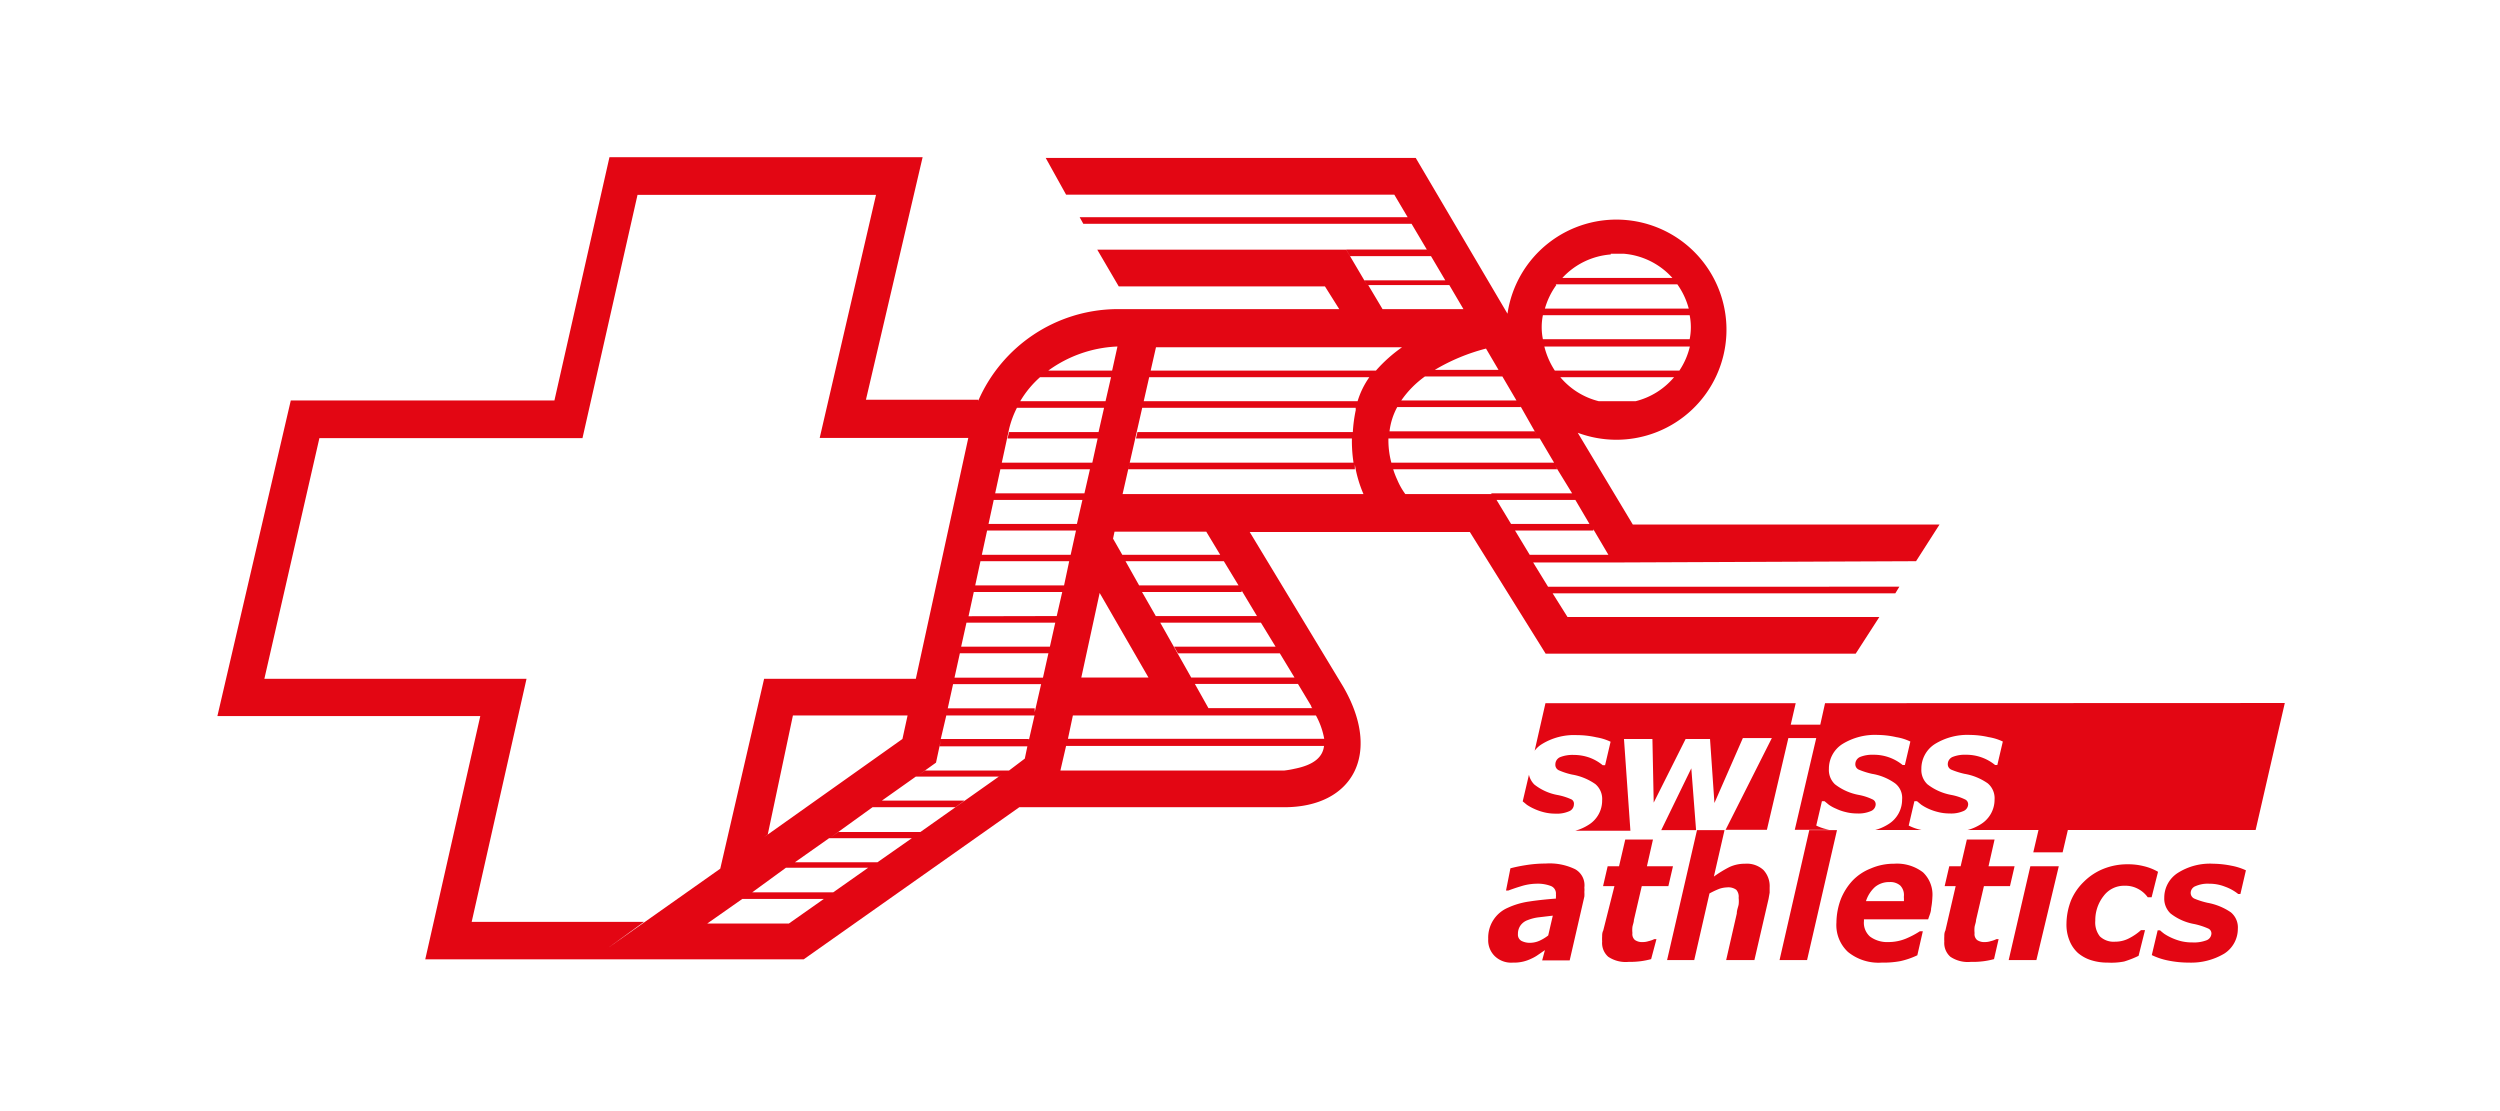
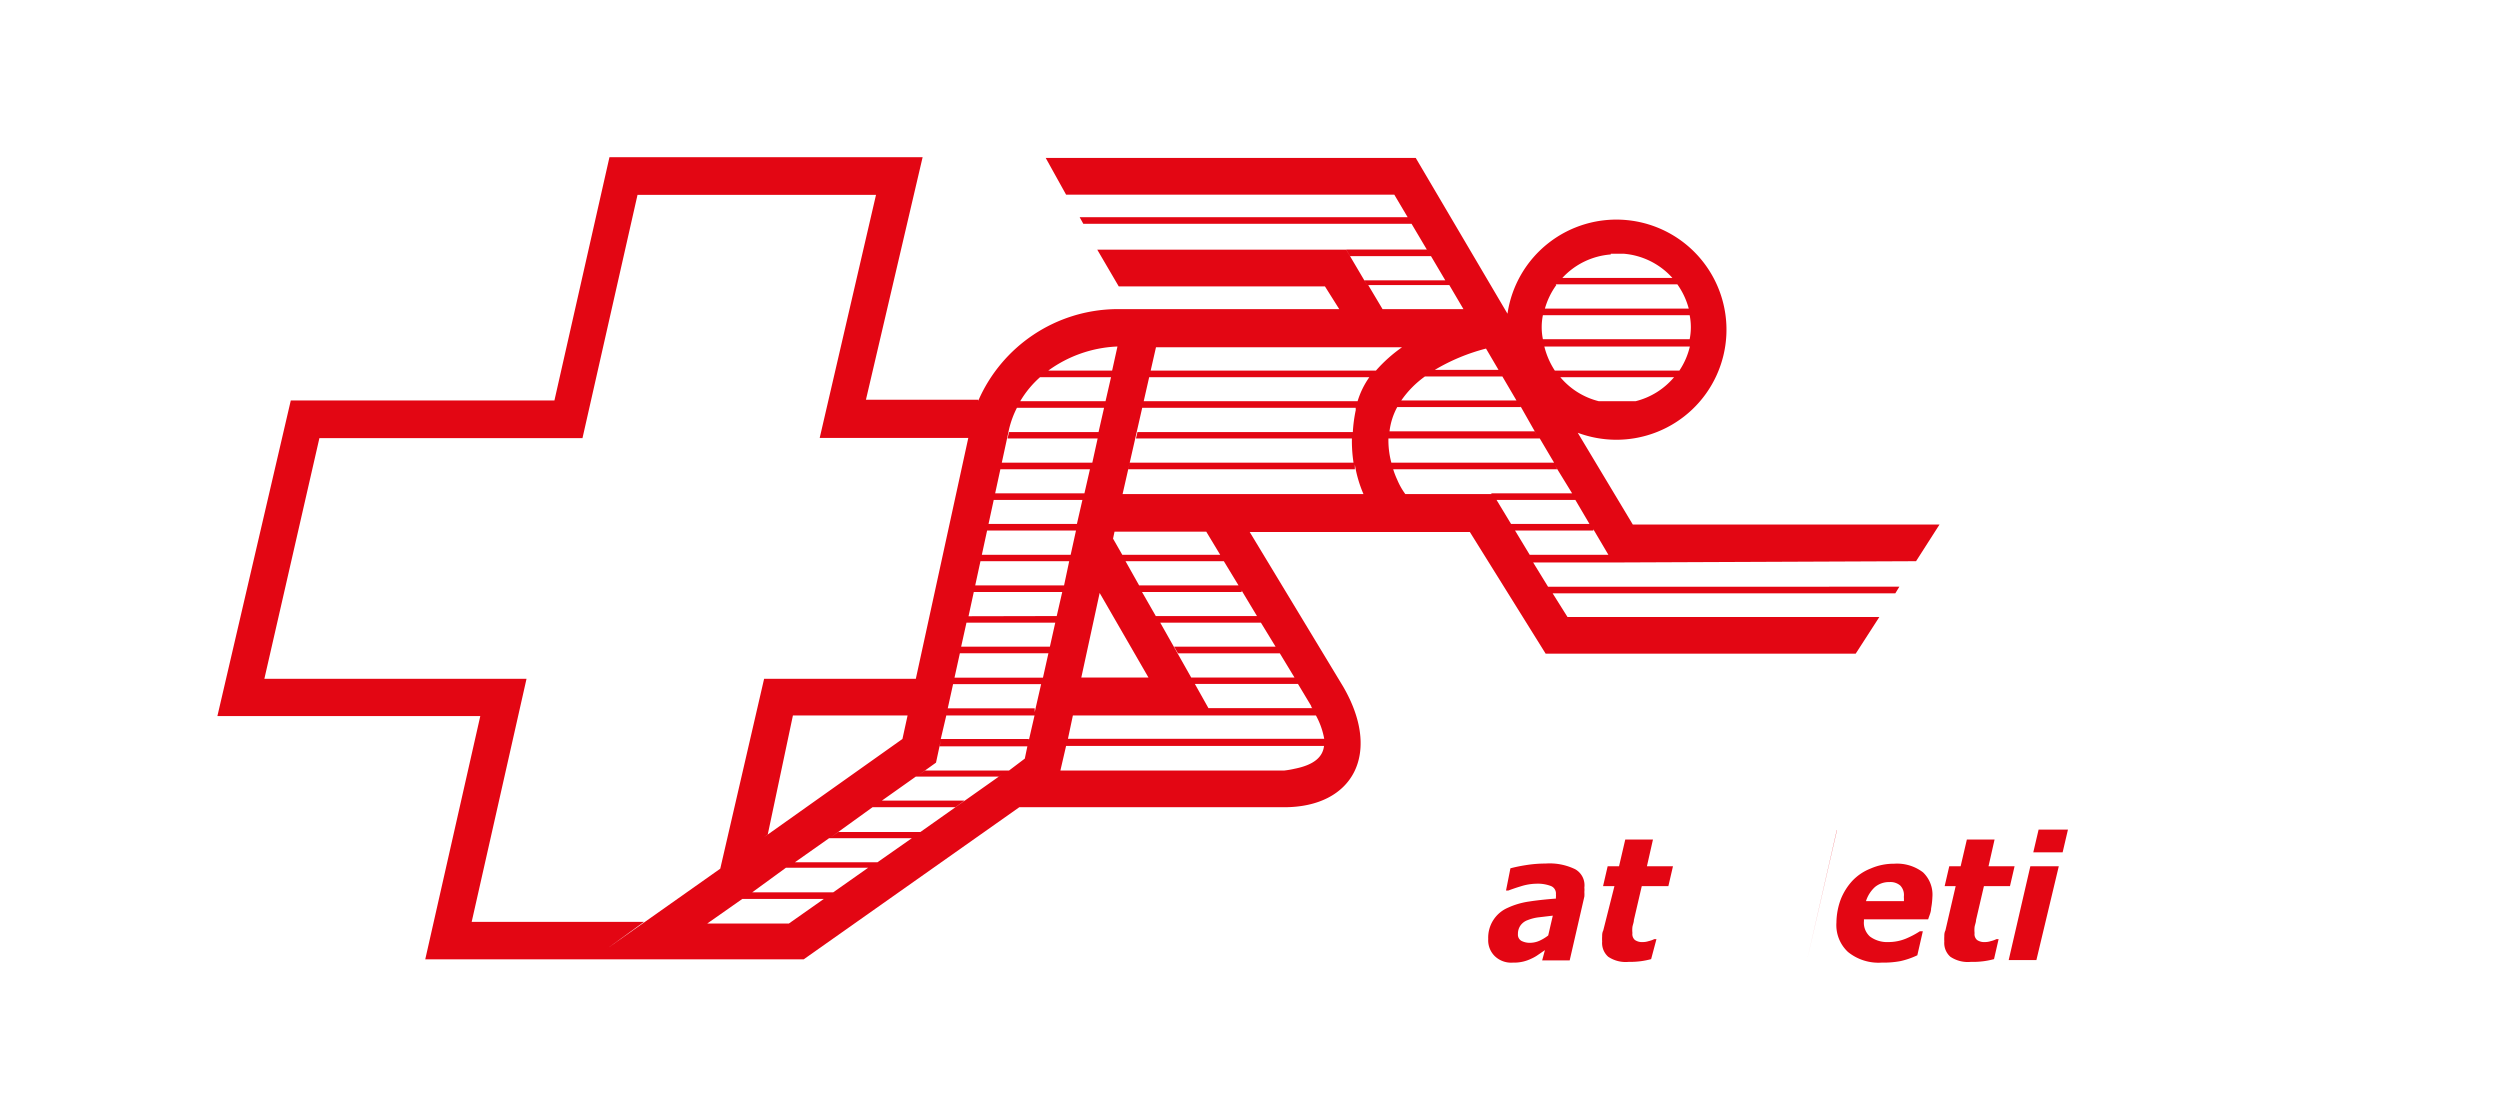
<svg xmlns="http://www.w3.org/2000/svg" id="Ebene_1" data-name="Ebene 1" viewBox="0 0 136.27 60.55">
  <defs>
    <style>.cls-1{fill:#e30613;}</style>
  </defs>
  <path class="cls-1" d="M76.77,11.84H58.85l.2.36H77Zm27.67,18.75,1.28-2H89l-3-5a6.07,6.07,0,0,0,2.1.38,6,6,0,1,0-5.93-6.87l-5-8.49H57l1.11,2H76l1.92,3.24-.15-.25H73.38l.21.36H78l.78,1.32H74.37l.19.33-1.18-2H59.81l1.17,2H72.22L73,16.85H60.81a8.31,8.31,0,0,0-7.49,5s0,0,0-.06H47.2L50.29,8.57H33.22l-3,13.26H15.85l-4,17.2H26.18l-3,13.26H43.81L55.56,44H70c3.75,0,5.34-2.92,3.21-6.58L68.12,29h12l4.13,6.63h16.9l1.29-2h-17l-.81-1.29h18.68l.22-.36H84.38l-.81-1.32h4.27l-.15-.25.15.25ZM89.15,21.87h-2a4,4,0,0,1-2.1-1.31h6.2A4,4,0,0,1,89.15,21.87Zm2.39-1.67H84.75a4.27,4.27,0,0,1-.57-1.31h7.93A4,4,0,0,1,91.54,20.2Zm-3.39-6.37.14,0H88Zm-.35,0h.7a4,4,0,0,1,2.66,1.32h-6A4,4,0,0,1,87.8,13.87Zm-3,1.67h6.63a4.11,4.11,0,0,1,.62,1.32H84.21A4.11,4.11,0,0,1,84.83,15.54Zm-.7,1.68h8a3.33,3.33,0,0,1,0,1.31h-8a3.33,3.33,0,0,1,0-1.31Zm-.32,6.55-.13-.22H75.74a3.65,3.65,0,0,1,.42-1.32H82.9l-.05-.1Zm-1.12-1.9H76.38a5.34,5.34,0,0,1,1.29-1.31h4.25l-.21-.36h-3.5A10.62,10.62,0,0,1,81,19ZM79,15.54l.77,1.31H75.36l-.78-1.31ZM60.84,18.89h.07l-.29,1.31H57.14A6.88,6.88,0,0,1,60.84,18.89ZM66.6,30.41l.91,1.5H62.09l.12.21-.86-1.53h5.36Zm-4,6.52H58.94l1-4.61Zm-1.43-6.69.14.24-.64-1.12.08-.38h5l.76,1.26Zm-4.46-9.68h3.85l-.3,1.31H55.61A5.43,5.43,0,0,1,56.69,20.56Zm-31,29.69L28.7,37H14.41l3-13.12H31.75l3-13.26h13L44.68,23.87h8.1L49.92,37H41.65L39.26,47.35,33.1,51.7l2-1.45ZM49.47,39l-.28,1.28-7.54,5.35.2-.15L43.22,39ZM43,50.34H38.55L40.46,49H45l.5-.36H41L43.25,47l-.42.3h4.49ZM47.83,47h-4.5l1.86-1.31H49.7Zm2.34-1.65,0,0H45.7l-.4.28L47.56,44h4.51l.5-.36h-4.5l1.85-1.31h4.52l.19-.13Zm5.69-4L55,42H50.43l-.35.24.94-.67.26-1.21-.06.32H56Zm.22-1v-.07h-4.8L51.58,39h4.81Zm.77-3.41H52l-.07.35h4.82l-.35,1.53,0-.21H51.66v0l.66-3h4.83l.08-.36H52.39l.29-1.31h4.84Zm-4.1-3.35,0,.2L55,23.4a5.11,5.11,0,0,1,.43-1.17h4.75l-.3,1.32H55l-.08.35h4.91l-.29,1.32H54.58l-.07.36h4.9l-.3,1.31H54.22l-.08.36H59l-.3,1.31H53.85l-.07.36h4.87l-.29,1.32H53.49l-.08.35h4.87L58,31.91H53.12l-.08.36H57.9l-.3,1.31ZM70.58,41.9A4.89,4.89,0,0,1,70,42H57.8l.31-1.34H72.17C72.1,41.26,71.63,41.69,70.58,41.9Zm1.6-1.63h-14l0,.15L58.48,39H71.73A4.16,4.16,0,0,1,72.18,40.27Zm-.71-1.79s0,.08.07.12H65.87l-.74-1.32h5.62Zm-1.94-3.23H64l.21.36h5.55l.8,1.32H64.93l-1.84-3.26.15.27h5.49Zm-.87-1.43-.14-.24H63l-.75-1.31h5.43l0-.08ZM75,20.2H62.72l-.08.36h12A4.55,4.55,0,0,0,74,21.87H62.34l-.08.36H73.9a.24.24,0,0,1,0-.08,1.46,1.46,0,0,0,0,.2,8,8,0,0,0-.16,1.2H62l-.08.35H73.7c0-.1,0-.2,0-.3a8,8,0,0,0,.09,1.7s0-.05,0-.08H61.58l-.08.36H73.85c0-.09,0-.17,0-.26a6.78,6.78,0,0,0,.47,1.61H61.19l1.82-8H76.42A8,8,0,0,0,75,20.2Zm.72,3.7h8.21l.78,1.32H75.84A4.76,4.76,0,0,1,75.68,23.9Zm7.66,6.34-2-3.31H76.6a3.79,3.79,0,0,1-.44-.78,4.45,4.45,0,0,1-.22-.57h8.94l-.12-.21,1,1.63-.06-.11H81.28l.22.36h4.37l.77,1.31H82.3l.23.36h4.32l0-.07.82,1.39Z" />
-   <path class="cls-1" d="M85.67,43.58a3.29,3.29,0,0,0-.74-.24,2.87,2.87,0,0,1-1.3-.58,1.11,1.11,0,0,1-.29-.53L83,43.68h0l.23.19a2.75,2.75,0,0,0,.4.22,3,3,0,0,0,.51.18,2.53,2.53,0,0,0,.63.08,1.67,1.67,0,0,0,.76-.13.41.41,0,0,0,.26-.37A.27.27,0,0,0,85.67,43.58Zm13.81-5.25-.26,1.17H97.61l.27-1.17H84.24l-.59,2.59a1.43,1.43,0,0,1,.38-.35,3.34,3.34,0,0,1,1.93-.5,4.85,4.85,0,0,1,1.06.12,2.93,2.93,0,0,1,.77.24l-.3,1.28h-.13a2.45,2.45,0,0,0-.71-.41,2.55,2.55,0,0,0-.86-.15,1.86,1.86,0,0,0-.75.12.43.43,0,0,0-.26.39A.33.33,0,0,0,85,42a3.75,3.75,0,0,0,.69.22,3.12,3.12,0,0,1,1.27.52,1.06,1.06,0,0,1,.37.88,1.55,1.55,0,0,1-.74,1.34,2.63,2.63,0,0,1-.72.32h3l-.35-5h1.55l.07,3.47,1.74-3.47h1.33l.24,3.49L95,40.23h1.58l-2.52,5h2.25l1.17-5H99l-1.17,5h1.88A2.75,2.75,0,0,1,99,45l.31-1.33h.14l.23.19a2,2,0,0,0,.4.22,2.51,2.51,0,0,0,.51.18,2.47,2.47,0,0,0,.63.08,1.7,1.7,0,0,0,.76-.13.41.41,0,0,0,.26-.37.29.29,0,0,0-.18-.27,3,3,0,0,0-.74-.24,3,3,0,0,1-1.3-.58,1.07,1.07,0,0,1-.33-.84,1.59,1.59,0,0,1,.73-1.35,3.38,3.38,0,0,1,1.94-.5,4.7,4.7,0,0,1,1,.12,2.81,2.81,0,0,1,.77.24l-.3,1.28h-.12a2.48,2.48,0,0,0-1.58-.56,1.81,1.81,0,0,0-.74.12.43.43,0,0,0-.26.39.32.32,0,0,0,.21.31,4.22,4.22,0,0,0,.7.22,3,3,0,0,1,1.26.52,1,1,0,0,1,.38.88,1.57,1.57,0,0,1-.74,1.34,2.63,2.63,0,0,1-.72.32h2.51a2.75,2.75,0,0,1-.69-.24l.31-1.33h.14l.23.19a2.58,2.58,0,0,0,.39.22,2.86,2.86,0,0,0,.52.18,2.47,2.47,0,0,0,.63.08,1.67,1.67,0,0,0,.76-.13.41.41,0,0,0,.26-.37.29.29,0,0,0-.18-.27,3,3,0,0,0-.74-.24,3,3,0,0,1-1.3-.58,1.07,1.07,0,0,1-.33-.84,1.59,1.59,0,0,1,.73-1.35,3.38,3.38,0,0,1,1.94-.5,4.7,4.7,0,0,1,1,.12,2.81,2.81,0,0,1,.77.24l-.3,1.28h-.12a2.48,2.48,0,0,0-1.58-.56,1.81,1.81,0,0,0-.74.12.43.43,0,0,0-.26.39.32.32,0,0,0,.21.31,4.22,4.22,0,0,0,.7.22,3.12,3.12,0,0,1,1.27.52,1.06,1.06,0,0,1,.37.88,1.57,1.57,0,0,1-.74,1.34,2.63,2.63,0,0,1-.72.32h15.69l1.59-6.92Zm-8.93,6.92h1.9l-.26-3.37Z" />
  <path class="cls-1" d="M84.21,51.79l-.35.24a2.17,2.17,0,0,1-.38.22,2.14,2.14,0,0,1-.44.16,2.1,2.1,0,0,1-.57.06,1.29,1.29,0,0,1-1-.36,1.21,1.21,0,0,1-.35-.93,1.77,1.77,0,0,1,1.07-1.7,4.16,4.16,0,0,1,1.16-.34c.45-.07.94-.12,1.46-.16l0-.09a.57.57,0,0,0,0-.14.44.44,0,0,0-.26-.45,2,2,0,0,0-.82-.13,2.94,2.94,0,0,0-.83.14c-.3.09-.52.17-.68.23h-.13l.24-1.21a7.9,7.9,0,0,1,.82-.17,6.8,6.8,0,0,1,1.1-.09,3.18,3.18,0,0,1,1.61.31,1,1,0,0,1,.5,1,1.15,1.15,0,0,1,0,.24,1.64,1.64,0,0,1,0,.25l-.8,3.48h-1.5Zm.43-1.88-.76.09a2.39,2.39,0,0,0-.6.15.82.82,0,0,0-.39.28.78.78,0,0,0-.15.48.39.39,0,0,0,.18.37,1,1,0,0,0,.51.11,1.28,1.28,0,0,0,.48-.11,2.36,2.36,0,0,0,.48-.29Z" />
  <path class="cls-1" d="M88.77,52.43a1.7,1.7,0,0,1-1.11-.28,1,1,0,0,1-.33-.83,2.4,2.4,0,0,1,0-.28c0-.09,0-.2.06-.32L88,48.3h-.62l.25-1.08h.62l.34-1.46h1.51l-.33,1.46h1.42l-.25,1.08H89.49l-.43,1.85c0,.12-.06.25-.08.38a1.56,1.56,0,0,0,0,.33.42.42,0,0,0,.14.38.69.69,0,0,0,.43.11,1,1,0,0,0,.31-.05,1.37,1.37,0,0,0,.31-.11h.12L90,52.28a4.29,4.29,0,0,1-.54.11A4.52,4.52,0,0,1,88.77,52.43Z" />
-   <path class="cls-1" d="M96.46,48.37c0,.08,0,.17,0,.29l-.06.34-.77,3.33H94.09l.58-2.54c0-.19.08-.36.1-.49a1.59,1.59,0,0,0,0-.36.57.57,0,0,0-.13-.44.73.73,0,0,0-.51-.13,1.46,1.46,0,0,0-.42.08,4.76,4.76,0,0,0-.53.25l-.83,3.63H90.87l1.63-7.08H94l-.58,2.53a6.51,6.51,0,0,1,.85-.52,2,2,0,0,1,.85-.18,1.34,1.34,0,0,1,1,.34A1.29,1.29,0,0,1,96.46,48.37Z" />
-   <path class="cls-1" d="M100.13,45.25,98.5,52.33H97l1.62-7.08Z" />
+   <path class="cls-1" d="M100.13,45.25,98.5,52.33l1.62-7.08Z" />
  <path class="cls-1" d="M102.57,52.47a2.64,2.64,0,0,1-1.84-.58,2,2,0,0,1-.63-1.6,3.74,3.74,0,0,1,.24-1.28,3.28,3.28,0,0,1,.63-1,2.76,2.76,0,0,1,1-.67,3.13,3.13,0,0,1,1.27-.26,2.33,2.33,0,0,1,1.58.47,1.68,1.68,0,0,1,.51,1.36,4.07,4.07,0,0,1-.07.61c0,.2-.1.39-.16.59h-3.5v.1a1,1,0,0,0,.33.84,1.57,1.57,0,0,0,1,.3,2.5,2.5,0,0,0,.94-.18,4.71,4.71,0,0,0,.78-.41h.16l-.3,1.31a4.26,4.26,0,0,1-.93.32A5,5,0,0,1,102.57,52.47Zm1.21-3.35q0-.09,0-.15a.76.76,0,0,1,0-.15.74.74,0,0,0-.2-.55.82.82,0,0,0-.59-.19,1.2,1.2,0,0,0-.79.27,1.77,1.77,0,0,0-.49.77Z" />
  <path class="cls-1" d="M107.42,52.43a1.7,1.7,0,0,1-1.11-.28,1,1,0,0,1-.33-.83,2.4,2.4,0,0,1,0-.28c0-.09,0-.2.06-.32l.56-2.42H106l.25-1.08h.62l.34-1.46h1.51l-.33,1.46h1.42l-.25,1.08h-1.42l-.43,1.85c0,.12-.06.25-.08.38a1.56,1.56,0,0,0,0,.33.42.42,0,0,0,.14.38.69.69,0,0,0,.43.11,1,1,0,0,0,.31-.05,1.37,1.37,0,0,0,.31-.11h.12l-.25,1.09a4.29,4.29,0,0,1-.54.11A4.52,4.52,0,0,1,107.42,52.43Z" />
  <path class="cls-1" d="M112.22,47.22,111,52.33h-1.51l1.18-5.11Zm.5-2-.29,1.24h-1.6l.29-1.24Z" />
-   <path class="cls-1" d="M114.89,52.47a2.92,2.92,0,0,1-.9-.13,2.07,2.07,0,0,1-.73-.4,1.82,1.82,0,0,1-.46-.68,2.29,2.29,0,0,1-.16-.94,3.55,3.55,0,0,1,.26-1.27,3.08,3.08,0,0,1,.7-1,3.2,3.2,0,0,1,1.05-.69,3.51,3.51,0,0,1,1.34-.25,3.47,3.47,0,0,1,.85.1,2.89,2.89,0,0,1,.79.31l-.35,1.39h-.21a1.52,1.52,0,0,0-.55-.47,1.45,1.45,0,0,0-.7-.16,1.39,1.39,0,0,0-1.15.55,2.13,2.13,0,0,0-.46,1.36,1.22,1.22,0,0,0,.25.85,1.09,1.09,0,0,0,.83.29,1.63,1.63,0,0,0,.79-.2,3,3,0,0,0,.62-.43h.22l-.35,1.4a5.27,5.27,0,0,1-.79.31A3.64,3.64,0,0,1,114.89,52.47Z" />
-   <path class="cls-1" d="M119.32,52.47a5.66,5.66,0,0,1-1.17-.12,3.7,3.7,0,0,1-.86-.29l.32-1.35h.13a2.59,2.59,0,0,0,.23.19,2.75,2.75,0,0,0,.4.22,3,3,0,0,0,.51.18,2.59,2.59,0,0,0,.63.07,1.9,1.9,0,0,0,.77-.12.41.41,0,0,0,.26-.36.29.29,0,0,0-.18-.28,3.93,3.93,0,0,0-.74-.24,2.92,2.92,0,0,1-1.31-.58,1.11,1.11,0,0,1-.34-.85,1.6,1.6,0,0,1,.74-1.36,3.27,3.27,0,0,1,1.93-.5,5.35,5.35,0,0,1,1,.11,3.24,3.24,0,0,1,.78.25l-.3,1.29H122a2.49,2.49,0,0,0-.72-.4,2.3,2.3,0,0,0-.86-.16,1.64,1.64,0,0,0-.74.13.4.4,0,0,0-.27.38.34.34,0,0,0,.22.31,4.22,4.22,0,0,0,.7.22,3.27,3.27,0,0,1,1.27.52,1.07,1.07,0,0,1,.38.9,1.6,1.6,0,0,1-.74,1.35A3.53,3.53,0,0,1,119.32,52.47Z" />
</svg>